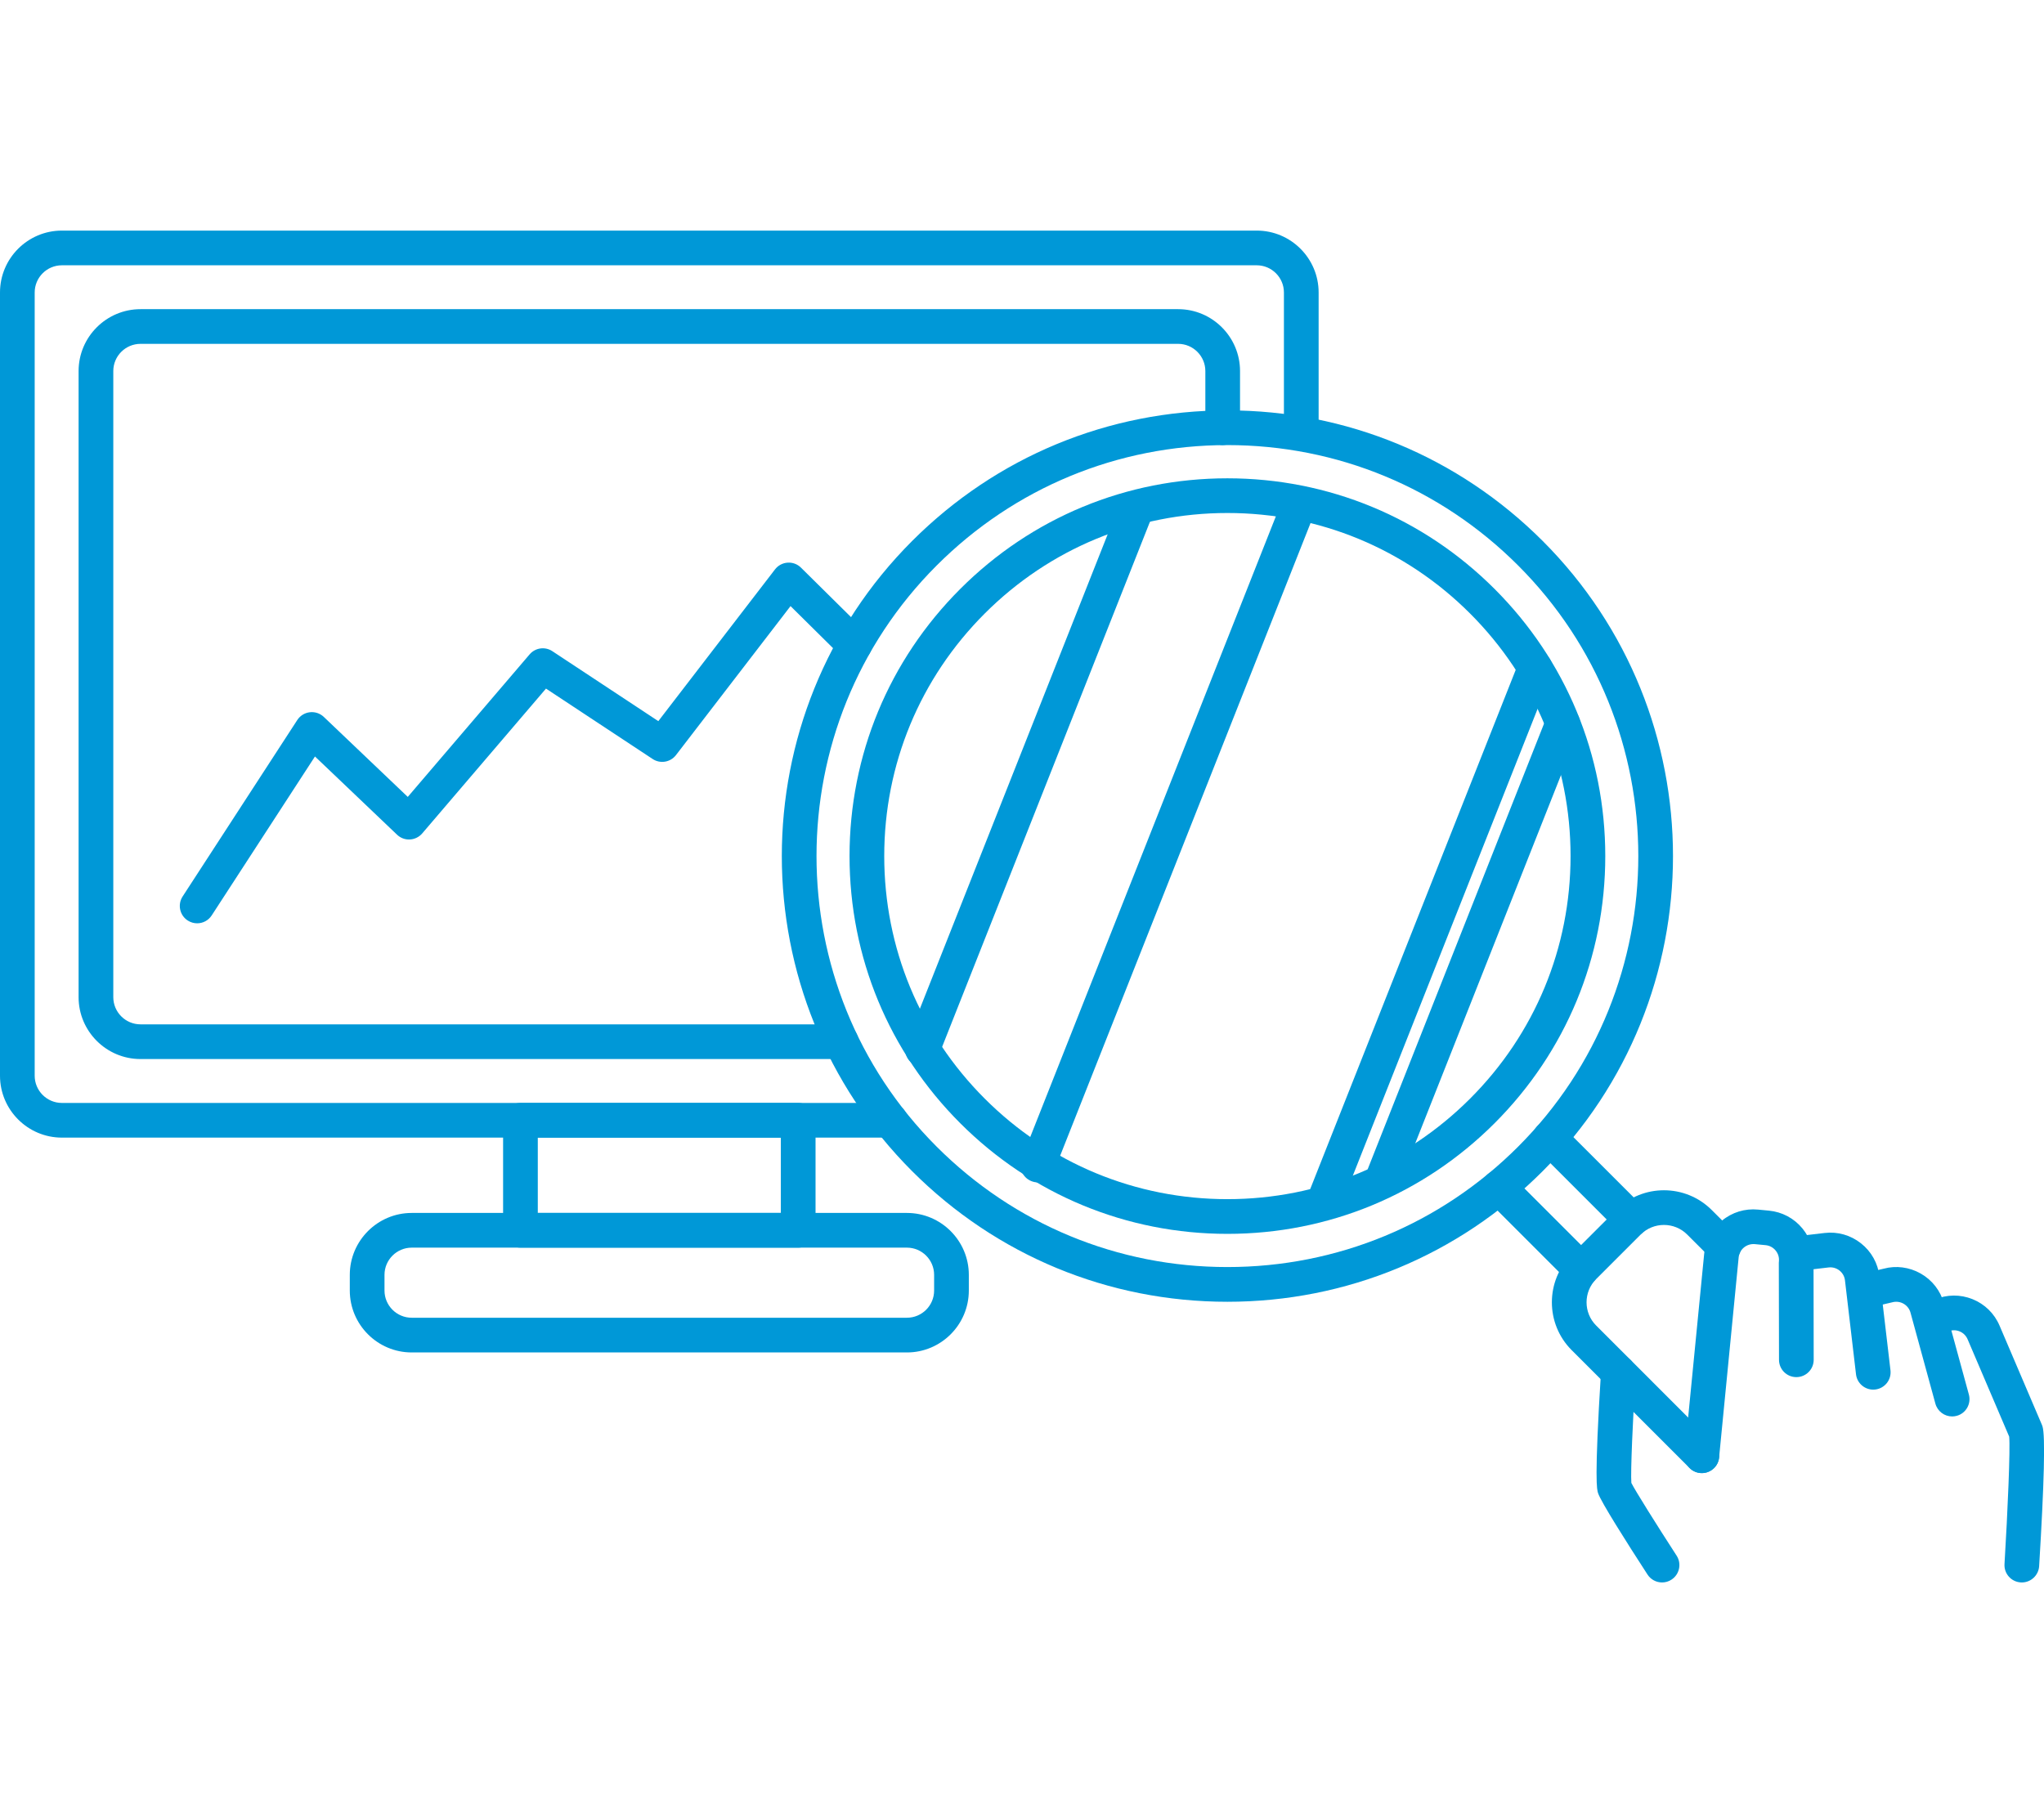
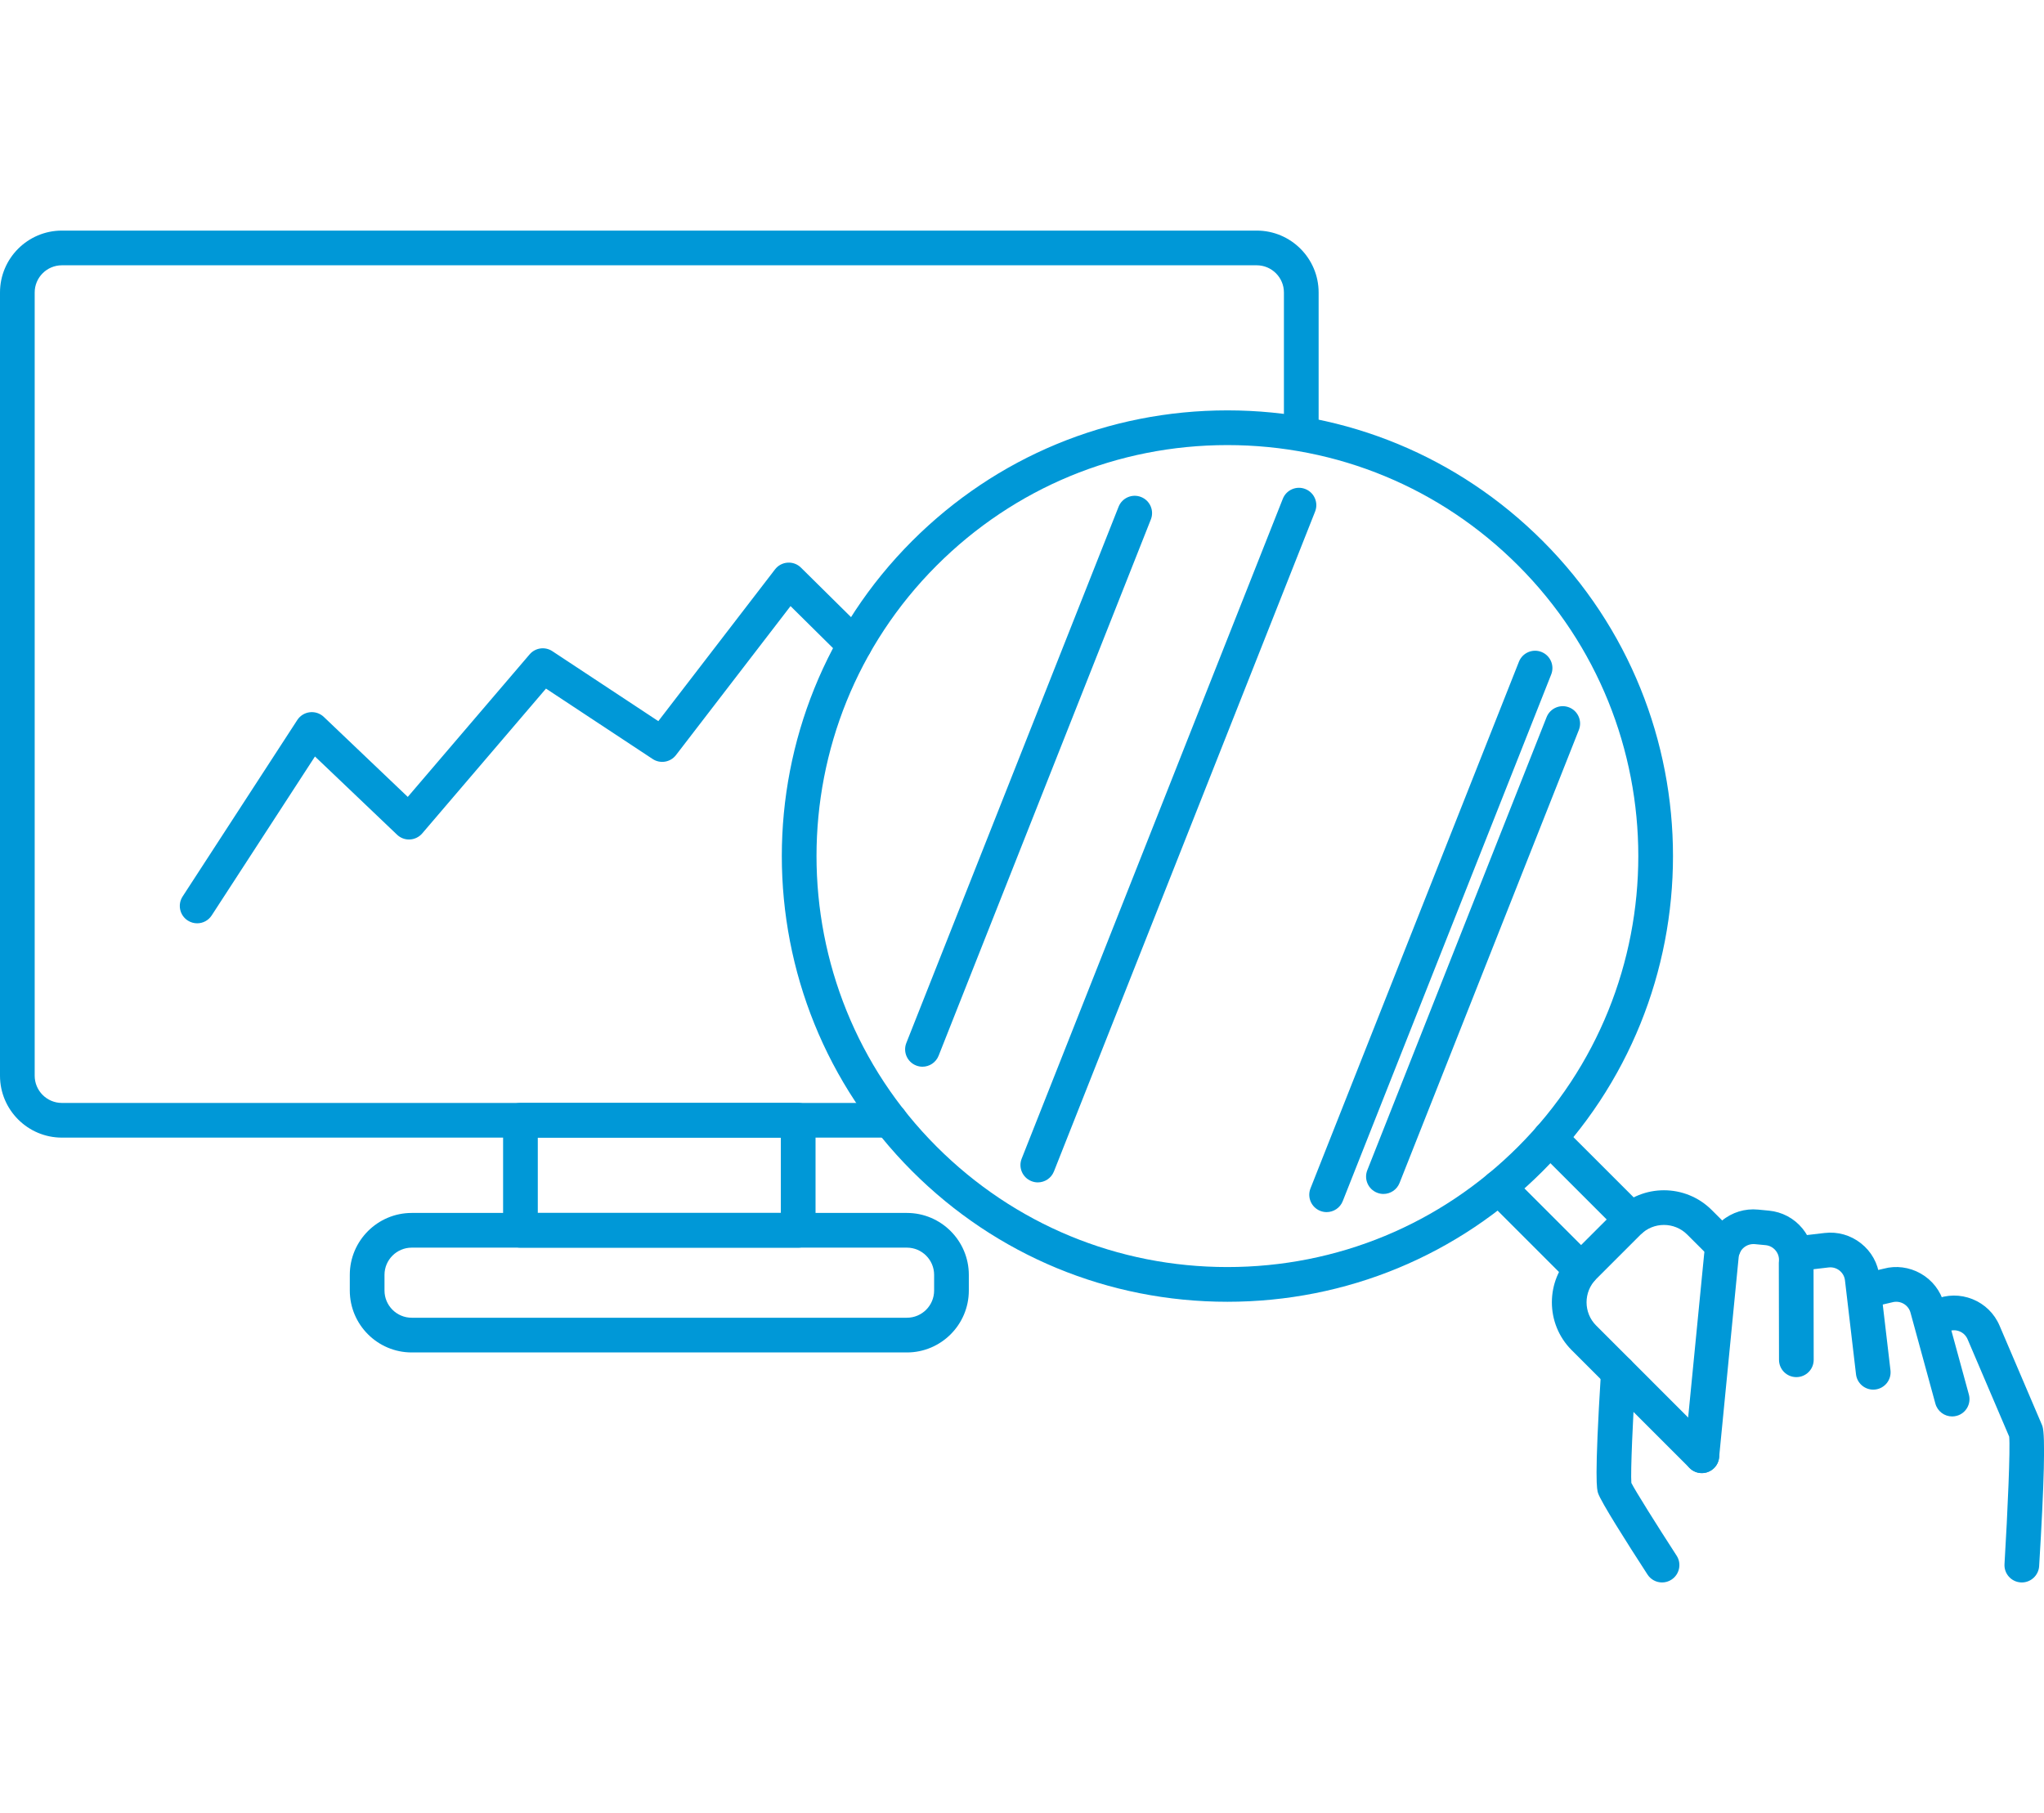
<svg xmlns="http://www.w3.org/2000/svg" version="1.1" x="0px" y="0px" width="133px" height="118px" viewBox="0 0 133 118" enable-background="new 0 0 133 118" xml:space="preserve">
  <g id="Layer_1">
    <g>
      <g>
        <g>
          <path fill="#0098D7" d="M79.865,84.725c-7.748,0-15.032-3.019-20.511-8.497c-11.31-11.31-11.31-29.713,0-41.022      c5.479-5.479,12.763-8.497,20.511-8.497s15.032,3.018,20.513,8.497c11.309,11.31,11.309,29.712-0.002,41.022      C94.897,81.706,87.613,84.725,79.865,84.725z M79.865,28.968c-7.146,0-13.862,2.782-18.915,7.834      c-10.428,10.428-10.428,27.399,0,37.83c5.053,5.052,11.77,7.833,18.915,7.833c7.145,0,13.863-2.781,18.914-7.833      c10.431-10.431,10.431-27.4,0.001-37.83C93.729,31.75,87.012,28.968,79.865,28.968z" />
-           <path fill="#0098D7" d="M79.865,80.305c-6.566,0-12.741-2.558-17.384-7.202c-4.645-4.645-7.203-10.816-7.203-17.386      c0-6.566,2.558-12.741,7.202-17.385c4.643-4.645,10.818-7.202,17.385-7.202c6.568,0,12.743,2.557,17.386,7.202      c4.644,4.644,7.202,10.817,7.202,17.385c0,6.566-2.559,12.741-7.202,17.386C92.608,77.747,86.434,80.305,79.865,80.305z       M79.865,33.388c-5.964,0-11.57,2.323-15.789,6.541c-4.217,4.216-6.54,9.824-6.54,15.788c0,5.966,2.323,11.572,6.54,15.788      c4.218,4.219,9.825,6.541,15.789,6.541c5.966,0,11.571-2.322,15.79-6.541c4.217-4.216,6.539-9.822,6.539-15.788      c0-5.964-2.322-11.572-6.539-15.788C91.437,35.711,85.831,33.388,79.865,33.388z" />
          <path fill="#0098D7" d="M110.736,95.875c-0.288,0-0.578-0.111-0.798-0.331l-7.674-7.673c-1.714-1.715-1.714-4.505-0.001-6.221      l2.898-2.897c1.715-1.714,4.505-1.714,6.219,0l1.577,1.576c0.442,0.442,0.442,1.156,0,1.597c-0.441,0.441-1.156,0.441-1.596,0      l-1.577-1.576c-0.835-0.834-2.193-0.834-3.027,0l-2.897,2.897c-0.833,0.834-0.834,2.192,0.001,3.026l7.674,7.675      c0.441,0.441,0.441,1.154,0,1.596C111.313,95.764,111.025,95.875,110.736,95.875z" />
          <path fill="#0098D7" d="M102.881,83.761c-0.289,0-0.578-0.111-0.798-0.332l-5.348-5.348c-0.442-0.44-0.442-1.156,0-1.596      c0.439-0.441,1.154-0.441,1.596,0l5.348,5.348c0.441,0.441,0.441,1.155,0,1.596C103.458,83.649,103.169,83.761,102.881,83.761z" />
          <path fill="#0098D7" d="M106.142,80.5c-0.288,0-0.578-0.111-0.798-0.332l-5.296-5.297c-0.439-0.441-0.439-1.155,0-1.596      c0.441-0.441,1.157-0.441,1.597,0l5.296,5.296c0.439,0.441,0.439,1.157,0,1.597C106.719,80.389,106.431,80.5,106.142,80.5z" />
          <path fill="#0098D7" d="M60.023,69.426c-0.138,0-0.278-0.026-0.414-0.08c-0.58-0.229-0.864-0.885-0.635-1.465l13.811-34.9      c0.228-0.579,0.885-0.864,1.465-0.633c0.579,0.228,0.864,0.884,0.633,1.463l-13.809,34.9      C60.898,69.155,60.474,69.426,60.023,69.426z" />
          <path fill="#0098D7" d="M67.528,76.955c-0.138,0-0.278-0.026-0.414-0.081c-0.581-0.229-0.864-0.884-0.635-1.464l16.992-42.948      c0.23-0.58,0.887-0.865,1.466-0.634c0.58,0.229,0.864,0.885,0.635,1.465L68.579,76.24      C68.403,76.685,67.979,76.955,67.528,76.955z" />
          <path fill="#0098D7" d="M86.321,78.889c-0.139,0-0.279-0.026-0.415-0.08c-0.58-0.229-0.864-0.885-0.634-1.465l13.563-34.277      c0.229-0.579,0.885-0.865,1.465-0.635c0.58,0.229,0.864,0.886,0.634,1.465L87.371,78.174      C87.197,78.618,86.771,78.889,86.321,78.889z" />
          <path fill="#0098D7" d="M90.018,77.707c-0.138,0-0.279-0.026-0.415-0.081c-0.58-0.229-0.865-0.886-0.634-1.466l11.666-29.486      c0.229-0.578,0.885-0.863,1.465-0.634s0.864,0.885,0.635,1.466L91.067,76.992C90.893,77.435,90.468,77.707,90.018,77.707z" />
        </g>
        <path fill="#0098D7" d="M110.738,95.875c-0.037,0-0.074-0.001-0.111-0.005c-0.621-0.061-1.075-0.613-1.015-1.233l1.274-13.015     c0.081-0.854,0.492-1.627,1.155-2.174c0.663-0.549,1.5-0.806,2.356-0.722l0.702,0.067c0.857,0.082,1.631,0.492,2.179,1.156     c0.534,0.647,0.791,1.462,0.726,2.296l0.01,6.254c0.002,0.623-0.504,1.13-1.128,1.13l0,0c-0.624,0-1.128-0.503-1.129-1.126     l-0.012-6.303c0-0.037,0.003-0.074,0.007-0.11c0.025-0.257-0.052-0.506-0.216-0.703c-0.163-0.199-0.396-0.322-0.651-0.347     l-0.702-0.067c-0.257-0.02-0.506,0.053-0.705,0.216c-0.198,0.164-0.321,0.395-0.347,0.651l-1.272,13.015     C111.803,95.439,111.313,95.875,110.738,95.875z" />
        <path fill="#0098D7" d="M121.889,90.443c-0.566,0-1.054-0.423-1.121-0.996l-0.718-6.112c-0.029-0.257-0.157-0.483-0.357-0.644     c-0.203-0.159-0.453-0.23-0.709-0.2l-1.851,0.217c-0.621,0.069-1.181-0.371-1.253-0.99c-0.071-0.619,0.371-1.18,0.991-1.253     l1.849-0.217c0.855-0.101,1.697,0.139,2.373,0.674c0.674,0.533,1.101,1.297,1.2,2.152l0.717,6.109     c0.073,0.618-0.369,1.179-0.989,1.252C121.976,90.44,121.932,90.443,121.889,90.443z" />
        <path fill="#0098D7" d="M127.022,92.188c-0.496,0-0.951-0.33-1.089-0.831l-1.62-5.924c-0.067-0.248-0.228-0.454-0.451-0.582     c-0.224-0.127-0.483-0.159-0.732-0.093l-1.277,0.3c-0.605,0.142-1.213-0.237-1.354-0.843c-0.142-0.607,0.236-1.215,0.844-1.356     l1.234-0.289c0.789-0.214,1.657-0.105,2.403,0.319c0.749,0.427,1.285,1.118,1.512,1.948l1.619,5.924     c0.165,0.603-0.188,1.224-0.79,1.387C127.222,92.176,127.121,92.188,127.022,92.188z" />
        <path fill="#0098D7" d="M131.557,102.992c-0.023,0-0.046,0-0.069-0.002c-0.622-0.037-1.097-0.572-1.058-1.195     c0.213-3.522,0.381-7.502,0.305-8.293l-2.706-6.336c-0.101-0.237-0.287-0.421-0.525-0.516c-0.237-0.097-0.499-0.094-0.736,0.008     l-0.648,0.276c-0.572,0.245-1.237-0.021-1.482-0.595c-0.245-0.573,0.021-1.237,0.596-1.482l0.648-0.275     c0.792-0.339,1.667-0.348,2.466-0.028c0.797,0.322,1.424,0.934,1.761,1.726l2.756,6.455c0.014,0.035,0.027,0.07,0.038,0.106     c0.186,0.594,0.113,3.653-0.219,9.09C132.646,102.53,132.148,102.992,131.557,102.992z" />
        <path fill="#0098D7" d="M108.148,102.992c-0.369,0-0.732-0.181-0.948-0.516c-1.362-2.099-3.023-4.723-3.215-5.293     c-0.075-0.227-0.254-0.762,0.192-7.939c0.039-0.622,0.565-1.098,1.197-1.058c0.623,0.04,1.096,0.575,1.057,1.197     c-0.187,3.007-0.338,6.413-0.281,7.132c0.244,0.492,1.664,2.757,2.945,4.733c0.338,0.522,0.189,1.222-0.334,1.562     C108.572,102.935,108.358,102.992,108.148,102.992z" />
      </g>
      <g>
        <path fill="#0098D7" d="M57.921,74.041H4.028C1.807,74.041,0,72.233,0,70.013V19.036c0-2.222,1.807-4.028,4.028-4.028h77.745     c2.223,0,4.028,1.807,4.028,4.028v8.803c0,0.624-0.506,1.128-1.128,1.128c-0.624,0-1.13-0.505-1.13-1.128v-8.803     c0-0.977-0.795-1.77-1.771-1.77H4.028c-0.976,0-1.771,0.793-1.771,1.77v50.977c0,0.976,0.794,1.771,1.771,1.771h53.893     c0.624,0,1.129,0.505,1.129,1.129C59.051,73.535,58.545,74.041,57.921,74.041z" />
-         <path fill="#0098D7" d="M54.731,68.927H9.143c-2.221,0-4.029-1.808-4.029-4.028V24.151c0-2.222,1.808-4.029,4.029-4.029h67.517     c2.221,0,4.027,1.808,4.027,4.029v3.688c0,0.624-0.505,1.128-1.129,1.128c-0.622,0-1.128-0.505-1.128-1.128v-3.688     c0-0.977-0.795-1.772-1.771-1.772H9.143c-0.976,0-1.771,0.795-1.771,1.772v40.747c0,0.976,0.794,1.771,1.771,1.771h45.589     c0.624,0,1.13,0.506,1.13,1.13C55.861,68.421,55.355,68.927,54.731,68.927z" />
        <path fill="#0098D7" d="M59.011,88.023H26.79c-2.222,0-4.029-1.809-4.029-4.03v-1.02c0-2.221,1.808-4.03,4.029-4.03h32.221     c2.222,0,4.029,1.81,4.029,4.03v1.02C63.04,86.215,61.233,88.023,59.011,88.023z M26.79,81.202c-0.977,0-1.771,0.796-1.771,1.771     v1.02c0,0.978,0.795,1.771,1.771,1.771h32.221c0.977,0,1.771-0.793,1.771-1.771v-1.02c0-0.976-0.794-1.771-1.771-1.771H26.79z" />
        <path fill="#0098D7" d="M51.937,81.202H33.865c-0.624,0-1.129-0.505-1.129-1.129v-7.16c0-0.624,0.505-1.129,1.129-1.129h18.072     c0.624,0,1.129,0.505,1.129,1.129v7.16C53.066,80.697,52.561,81.202,51.937,81.202z M34.994,78.943h15.814v-4.902H34.994V78.943z     " />
        <path fill="#0098D7" d="M12.828,60.093c-0.21,0-0.424-0.06-0.614-0.183c-0.523-0.34-0.671-1.039-0.332-1.562l7.462-11.486     c0.183-0.282,0.482-0.467,0.815-0.506c0.335-0.039,0.667,0.073,0.911,0.304l5.463,5.206l7.928-9.276     c0.37-0.434,1.005-0.523,1.48-0.208l6.895,4.553l7.593-9.877c0.197-0.257,0.496-0.417,0.818-0.438     c0.322-0.024,0.641,0.096,0.87,0.323l4.276,4.229c0.443,0.438,0.448,1.154,0.009,1.597c-0.438,0.442-1.153,0.448-1.597,0.009     l-3.366-3.33l-7.454,9.697c-0.361,0.469-1.022,0.581-1.517,0.255l-6.941-4.583l-8.054,9.426c-0.201,0.234-0.491,0.378-0.8,0.394     c-0.317,0.017-0.613-0.097-0.838-0.311l-5.34-5.091l-6.721,10.346C13.559,59.911,13.198,60.093,12.828,60.093z" />
      </g>
    </g>
  </g>
  <g id="Layer_2" display="none">
    <g display="inline">
      <path fill="#0098D7" d="M66.499,96.672c-0.855,0-1.549-0.69-1.549-1.544v-11.11c0-0.853,0.693-1.544,1.549-1.544    c0.858,0,1.552,0.691,1.552,1.544v11.11C68.051,95.981,67.357,96.672,66.499,96.672z" />
      <path fill="#0098D7" d="M66.5,111.5c-3.021,0-5.479-2.446-5.479-5.452s2.459-5.452,5.479-5.452c3.023,0,5.479,2.446,5.479,5.452    S69.523,111.5,66.5,111.5z M66.5,103.682c-1.312,0-2.378,1.062-2.378,2.366s1.066,2.367,2.378,2.367s2.378-1.063,2.378-2.367    S67.812,103.682,66.5,103.682z" />
      <g>
        <g>
          <path fill="#0098D7" d="M95.619,28.762H37.384c-4.347,0-7.884-3.518-7.884-7.841V14.34c0-4.322,3.537-7.84,7.884-7.84h58.235      c4.345,0,7.881,3.518,7.881,7.84v6.581C103.5,25.244,99.964,28.762,95.619,28.762z M37.384,9.124      c-2.893,0-5.244,2.34-5.244,5.216v6.581c0,2.876,2.352,5.217,5.244,5.217h58.235c2.891,0,5.24-2.341,5.24-5.217V14.34      c0-2.876-2.35-5.216-5.24-5.216H37.384z" />
        </g>
        <g>
          <ellipse fill="#0098D7" cx="37.605" cy="17.63" rx="2.174" ry="2.163" />
        </g>
        <g>
          <ellipse fill="#0098D7" cx="44.522" cy="17.63" rx="2.174" ry="2.163" />
        </g>
        <g>
          <ellipse fill="#0098D7" cx="51.445" cy="17.63" rx="2.175" ry="2.163" />
        </g>
      </g>
      <g>
        <g>
          <path fill="#0098D7" d="M95.619,51.184H37.384c-4.347,0-7.884-3.517-7.884-7.84v-6.581c0-4.323,3.537-7.84,7.884-7.84h58.235      c4.345,0,7.881,3.517,7.881,7.84v6.581C103.5,47.667,99.964,51.184,95.619,51.184z M37.384,31.547      c-2.893,0-5.244,2.339-5.244,5.215v6.581c0,2.876,2.352,5.216,5.244,5.216h58.235c2.891,0,5.24-2.34,5.24-5.216v-6.581      c0-2.876-2.35-5.215-5.24-5.215H37.384z" />
        </g>
        <g>
          <ellipse fill="#0098D7" cx="37.605" cy="40.053" rx="2.174" ry="2.163" />
        </g>
        <g>
          <ellipse fill="#0098D7" cx="44.522" cy="40.053" rx="2.174" ry="2.163" />
        </g>
        <g>
          <ellipse fill="#0098D7" cx="51.445" cy="40.053" rx="2.175" ry="2.163" />
        </g>
      </g>
      <g>
        <g>
          <path fill="#0098D7" d="M95.619,73.607H37.384c-4.347,0-7.884-3.518-7.884-7.842v-6.58c0-4.323,3.537-7.84,7.884-7.84h58.235      c4.345,0,7.881,3.517,7.881,7.84v6.58C103.5,70.09,99.964,73.607,95.619,73.607z M37.384,53.97      c-2.893,0-5.244,2.339-5.244,5.216v6.58c0,2.877,2.352,5.217,5.244,5.217h58.235c2.891,0,5.24-2.34,5.24-5.217v-6.58      c0-2.876-2.35-5.216-5.24-5.216H37.384z" />
        </g>
        <g>
          <ellipse fill="#0098D7" cx="37.605" cy="62.477" rx="2.174" ry="2.164" />
        </g>
        <g>
          <ellipse fill="#0098D7" cx="44.522" cy="62.477" rx="2.174" ry="2.164" />
        </g>
        <g>
          <ellipse fill="#0098D7" cx="51.445" cy="62.477" rx="2.175" ry="2.164" />
        </g>
      </g>
    </g>
  </g>
  <g id="Layer_3" display="none">
    <g display="inline">
      <path fill="#0098D7" d="M78.487,26.893H54.513c-0.846,0-1.532-0.677-1.532-1.513c0-5.216,3.106-9.883,7.717-12.057    c-1.382-1.435-2.19-3.361-2.19-5.432C58.507,3.54,62.093,0,66.5,0c4.408,0,7.993,3.54,7.993,7.891c0,2.071-0.81,3.998-2.191,5.432    c4.612,2.174,7.718,6.841,7.718,12.057C80.02,26.216,79.334,26.893,78.487,26.893z M56.16,23.867h20.681    c-0.638-4.214-3.893-7.709-8.207-8.592c-0.66-0.135-1.153-0.681-1.215-1.343c-0.063-0.662,0.321-1.288,0.945-1.54    c1.86-0.752,3.063-2.519,3.063-4.5c0-2.682-2.21-4.864-4.927-4.864s-4.927,2.182-4.927,4.864c0,1.981,1.201,3.749,3.063,4.5    c0.624,0.252,1.008,0.877,0.945,1.54c-0.062,0.663-0.556,1.208-1.215,1.343C60.053,16.157,56.797,19.652,56.16,23.867z" />
      <path fill="#0098D7" d="M78.487,118H54.513c-0.846,0-1.532-0.679-1.532-1.514c0-5.217,3.106-9.883,7.717-12.056    c-1.382-1.436-2.19-3.361-2.19-5.433c0-4.351,3.586-7.891,7.993-7.891c4.408,0,7.993,3.54,7.993,7.891    c0,2.071-0.81,3.997-2.191,5.433c4.612,2.174,7.718,6.84,7.718,12.056C80.02,117.321,79.334,118,78.487,118z M56.16,114.973    h20.681c-0.638-4.214-3.893-7.708-8.207-8.592c-0.66-0.135-1.153-0.68-1.215-1.344c-0.063-0.662,0.321-1.286,0.945-1.539    c1.86-0.752,3.063-2.519,3.063-4.5c0-2.684-2.21-4.864-4.927-4.864s-4.927,2.181-4.927,4.864c0,1.981,1.201,3.748,3.063,4.5    c0.624,0.253,1.008,0.877,0.945,1.54c-0.062,0.663-0.556,1.208-1.215,1.343C60.053,107.265,56.797,110.759,56.16,114.973z" />
-       <path fill="#0098D7" d="M125.967,73.887h-23.973c-0.848,0-1.533-0.678-1.533-1.515c0-5.215,3.104-9.883,7.717-12.056    c-1.381-1.435-2.19-3.361-2.19-5.432c0-4.351,3.586-7.891,7.993-7.891s7.993,3.54,7.993,7.891c0,2.071-0.81,3.998-2.19,5.432    c4.61,2.174,7.717,6.841,7.717,12.056C127.5,73.209,126.814,73.887,125.967,73.887z M103.64,70.859h20.681    c-0.637-4.215-3.893-7.709-8.205-8.592c-0.661-0.136-1.154-0.68-1.217-1.343c-0.062-0.662,0.321-1.288,0.945-1.54    c1.86-0.753,3.063-2.52,3.063-4.501c0-2.682-2.21-4.864-4.927-4.864s-4.927,2.183-4.927,4.864c0,1.981,1.203,3.748,3.063,4.501    c0.622,0.252,1.007,0.877,0.943,1.54c-0.061,0.663-0.554,1.207-1.215,1.343C107.532,63.15,104.277,66.645,103.64,70.859z" />
      <path fill="#0098D7" d="M31.007,73.887H7.033c-0.847,0-1.533-0.678-1.533-1.515c0-5.215,3.106-9.883,7.718-12.056    c-1.382-1.435-2.19-3.361-2.19-5.432c0-4.351,3.586-7.891,7.992-7.891c4.408,0,7.993,3.54,7.993,7.891    c0,2.071-0.809,3.998-2.19,5.432c4.612,2.174,7.718,6.841,7.718,12.056C32.54,73.209,31.854,73.887,31.007,73.887z M8.68,70.859    H29.36c-0.637-4.215-3.893-7.709-8.206-8.592c-0.66-0.136-1.152-0.68-1.216-1.343c-0.062-0.662,0.322-1.288,0.946-1.54    c1.859-0.753,3.063-2.52,3.063-4.501c0-2.682-2.211-4.864-4.928-4.864s-4.927,2.183-4.927,4.864c0,1.981,1.203,3.748,3.063,4.501    c0.623,0.252,1.007,0.877,0.945,1.54c-0.063,0.663-0.556,1.207-1.217,1.343C12.572,63.15,9.316,66.645,8.68,70.859z" />
      <g>
-         <path fill="#0098D7" d="M22.495,43.074c-0.191,0-0.386-0.035-0.575-0.111c-0.784-0.314-1.162-1.196-0.844-1.971     c2.467-6.004,6.088-11.389,10.766-16.007c5.263-5.196,11.467-9.052,18.444-11.46c0.799-0.277,1.675,0.14,1.953,0.929     c0.28,0.788-0.142,1.652-0.94,1.928C44.76,18.64,38.943,22.253,34.01,27.125c-4.385,4.33-7.781,9.378-10.093,15.005     C23.676,42.718,23.103,43.074,22.495,43.074z" />
+         <path fill="#0098D7" d="M22.495,43.074c-0.784-0.314-1.162-1.196-0.844-1.971     c2.467-6.004,6.088-11.389,10.766-16.007c5.263-5.196,11.467-9.052,18.444-11.46c0.799-0.277,1.675,0.14,1.953,0.929     c0.28,0.788-0.142,1.652-0.94,1.928C44.76,18.64,38.943,22.253,34.01,27.125c-4.385,4.33-7.781,9.378-10.093,15.005     C23.676,42.718,23.103,43.074,22.495,43.074z" />
        <path fill="#0098D7" d="M51.63,105.24c-0.159,0-0.319-0.025-0.479-0.076c-7.323-2.377-13.819-6.33-19.31-11.751     c-4.267-4.212-7.666-9.082-10.105-14.475c-0.346-0.763,0.001-1.658,0.774-2c0.773-0.339,1.679,0.002,2.025,0.765     c2.285,5.056,5.474,9.622,9.474,13.57c5.147,5.081,11.236,8.787,18.1,11.015c0.804,0.261,1.242,1.117,0.977,1.911     C52.874,104.836,52.274,105.24,51.63,105.24z" />
        <path fill="#0098D7" d="M80.765,105.433c-0.652,0-1.258-0.413-1.463-1.06c-0.254-0.799,0.195-1.647,1.003-1.898     c0.954-0.294,1.912-0.625,2.846-0.984c5.955-2.281,11.284-5.718,15.838-10.214c4.001-3.949,7.188-8.515,9.475-13.569     c0.345-0.764,1.252-1.104,2.024-0.766c0.772,0.342,1.121,1.236,0.774,2c-2.438,5.393-5.839,10.263-10.105,14.475     c-4.858,4.797-10.542,8.461-16.896,10.896c-0.996,0.382-2.019,0.736-3.038,1.051C81.07,105.411,80.916,105.433,80.765,105.433z" />
        <path fill="#0098D7" d="M109.755,41.351c-0.584,0-1.14-0.331-1.397-0.889c-2.277-4.963-5.43-9.45-9.369-13.338     c-4.388-4.331-9.5-7.683-15.197-9.964c-0.717-0.287-1.448-0.559-2.174-0.808c-0.801-0.274-1.222-1.138-0.945-1.927     c0.279-0.79,1.153-1.208,1.953-0.932c0.774,0.266,1.554,0.556,2.318,0.861c6.078,2.434,11.533,6.01,16.213,10.629     c4.2,4.146,7.562,8.932,9.994,14.229c0.35,0.761,0.008,1.657-0.763,2.002C110.182,41.307,109.967,41.351,109.755,41.351z" />
      </g>
    </g>
  </g>
</svg>